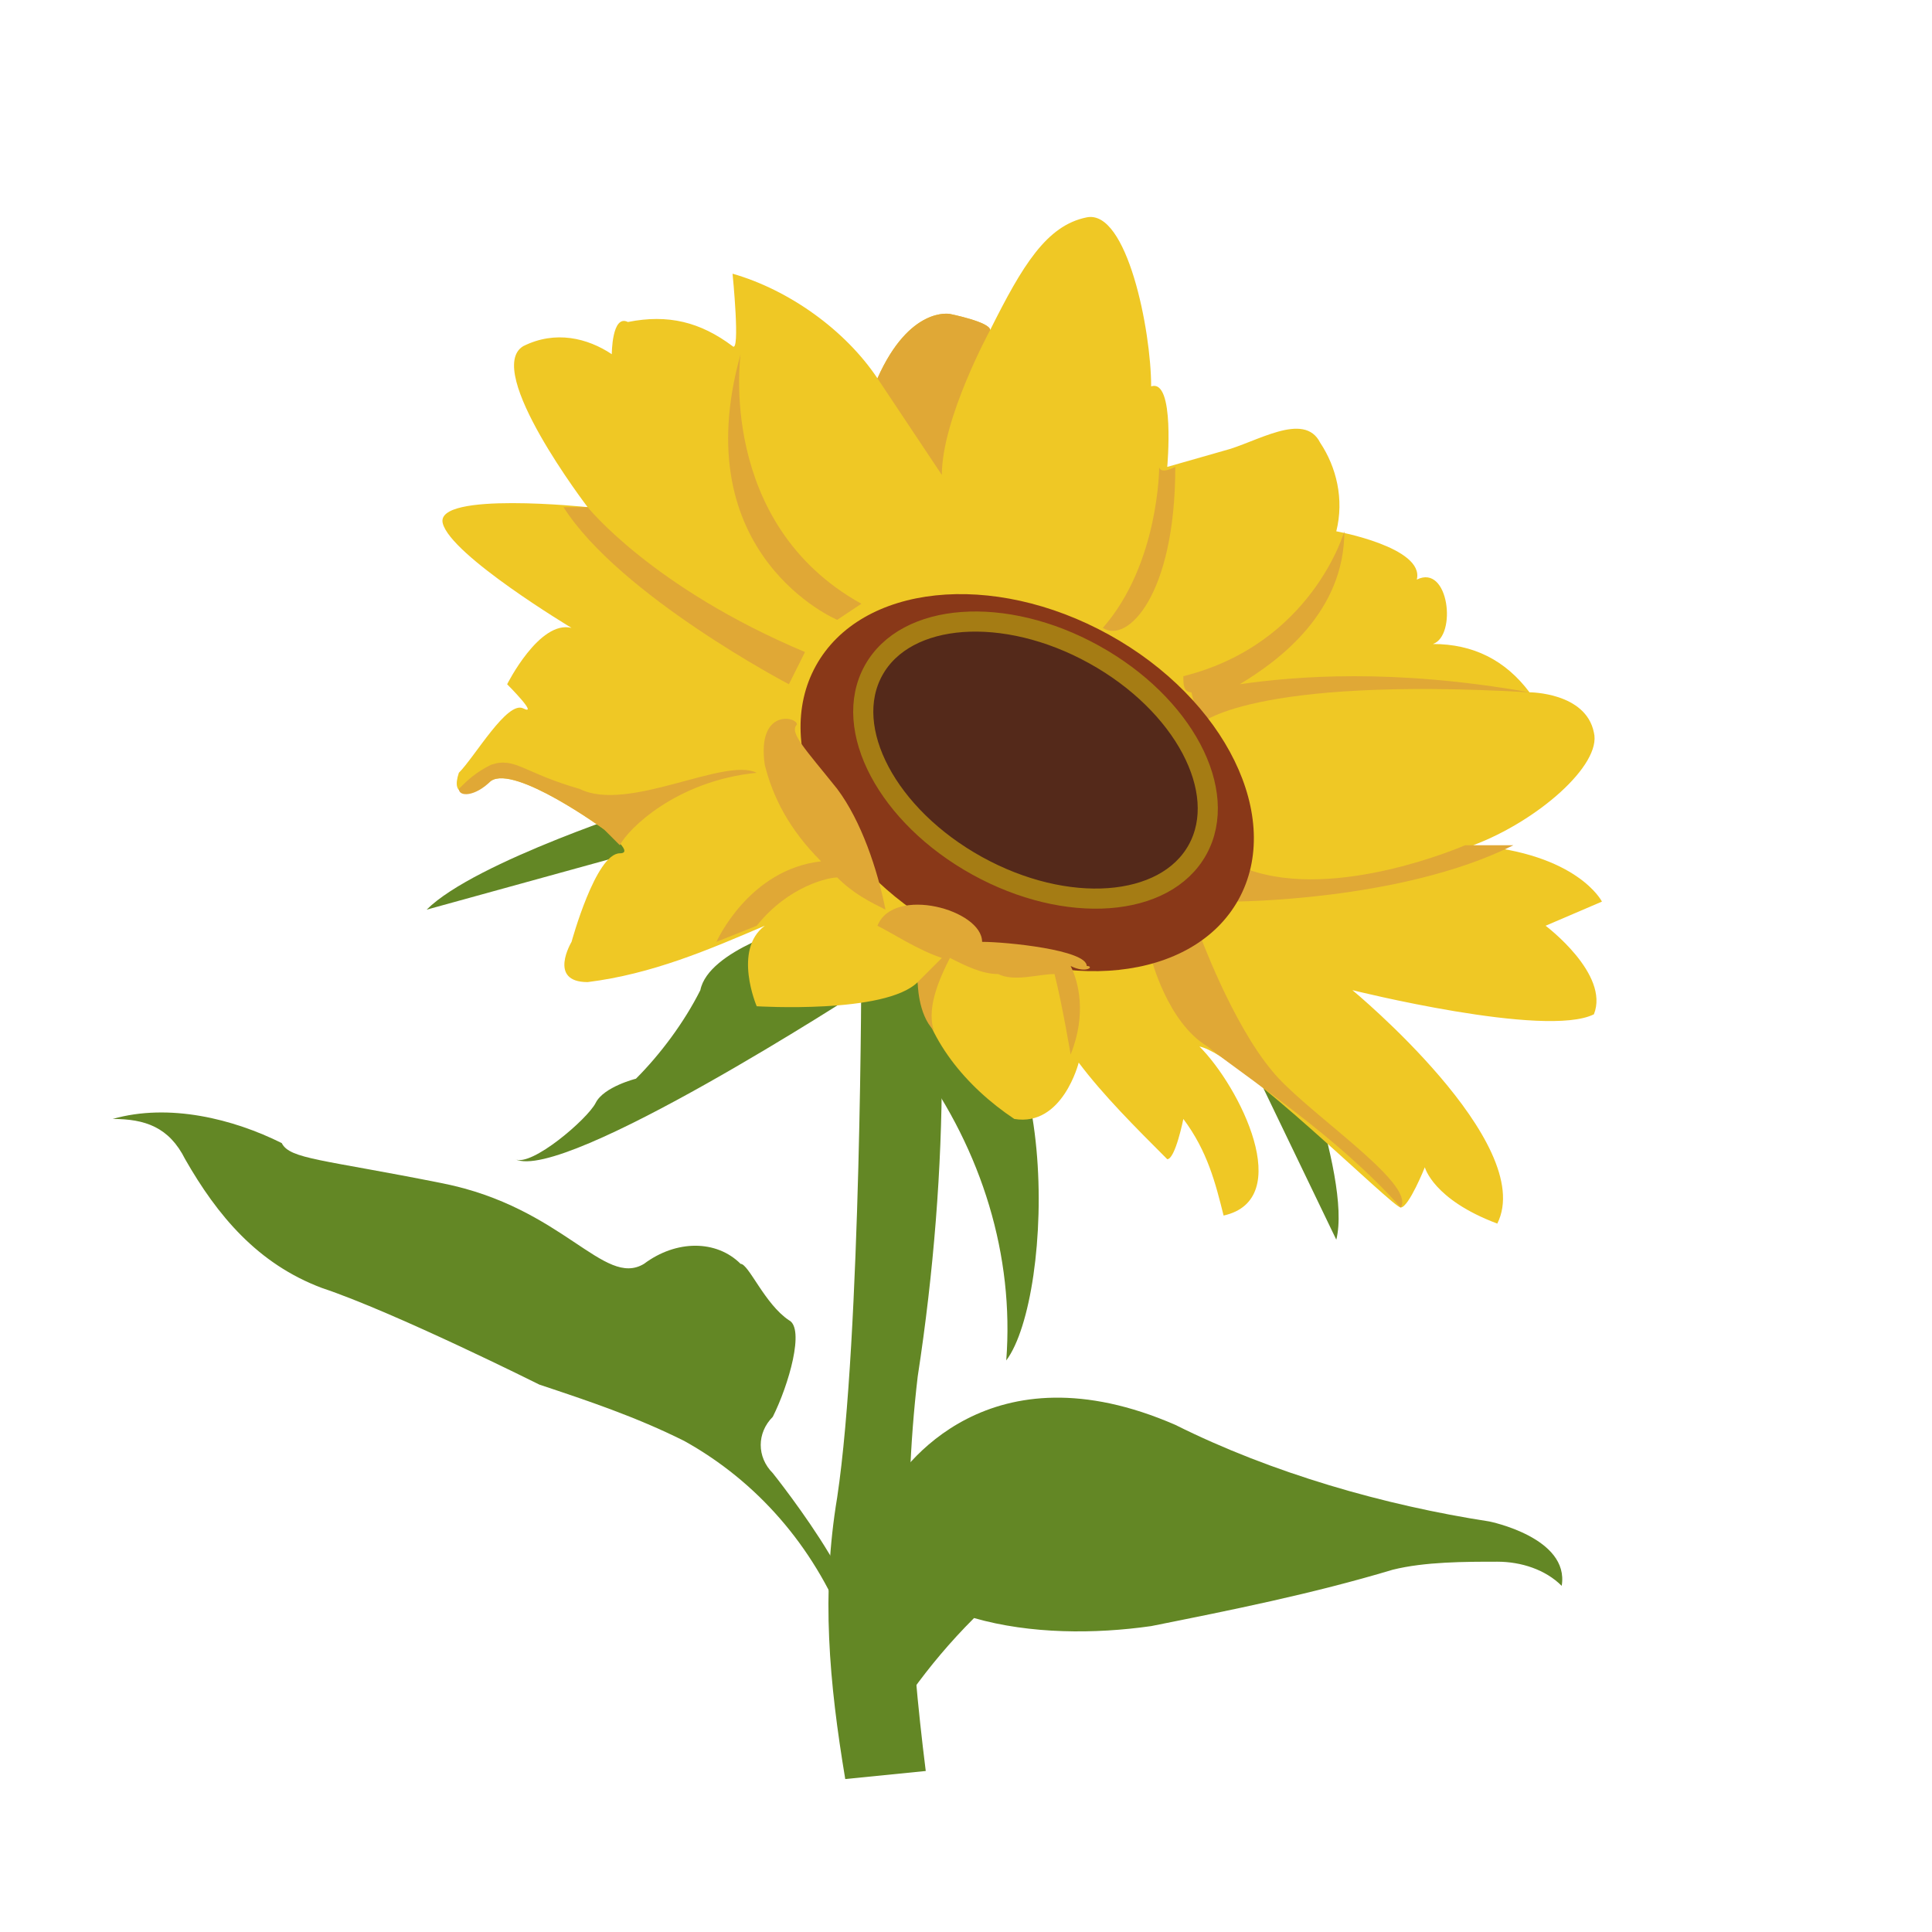
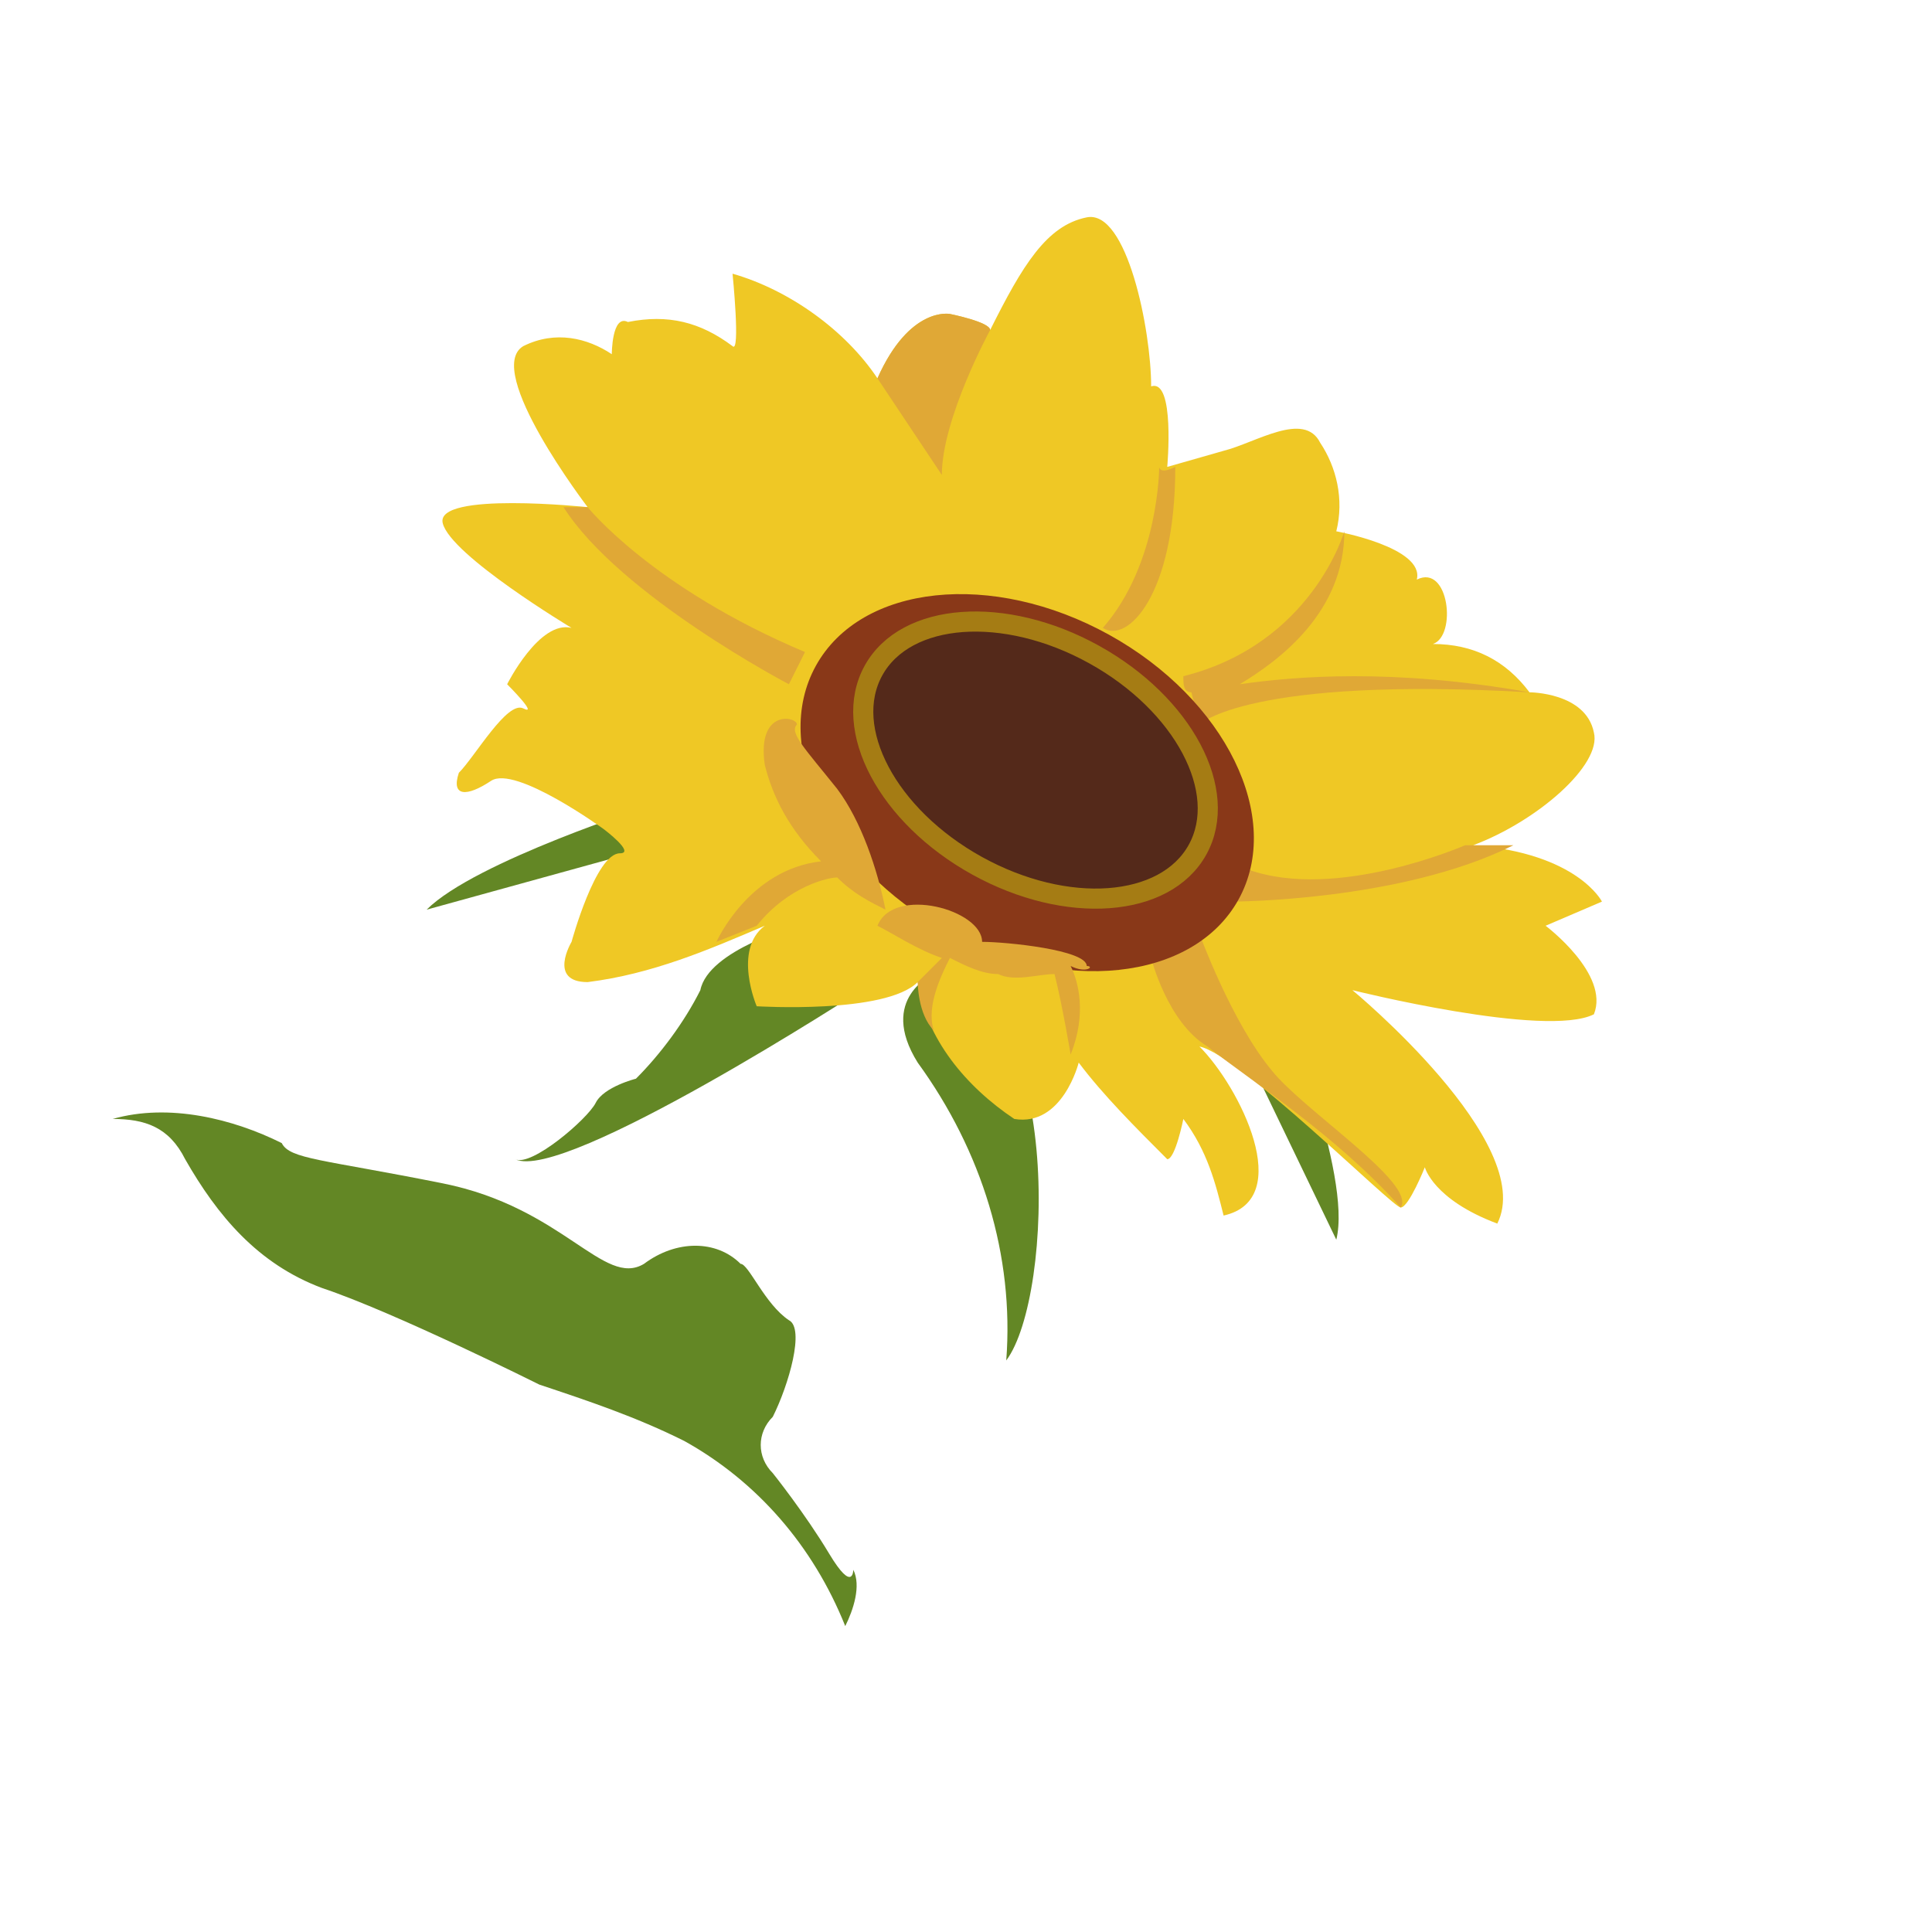
<svg xmlns="http://www.w3.org/2000/svg" version="1.1" id="Ebene_1" x="0px" y="0px" width="24px" height="24px" viewBox="0 0 24 24" style="enable-background:new 0 0 24 24;" xml:space="preserve">
  <style type="text/css">
	.st0{fill:#638725;}
	.st1{fill:#EFC825;}
	.st2{fill:#E0A836;}
	.st3{fill:#893818;}
	.st4{fill:#54291A;stroke:#A57C14;stroke-width:0.25;stroke-miterlimit:10;}
</style>
  <path class="st0" d="M15.9,12.4c0,0,0.9,2.2,0.7,3l-1.3-2.7C15.3,12.7,15.1,11.9,15.9,12.4z" />
  <path class="st0" d="M8.1,10c0,0-2.2,0.7-2.8,1.3l2.9-0.8C8.3,10.5,9,10.3,8.1,10z" />
-   <path class="st0" d="M10.7,11.9c0,0,0,4.7-0.3,6.7c-0.2,1.2-0.1,2.3,0.1,3.5l1-0.1c-0.2-1.6-0.3-3.2-0.1-4.9  c0.2-1.3,0.3-2.6,0.3-3.8c0.1-0.4,0.2-0.8,0.3-1.2C12.1,11.8,11.2,10.9,10.7,11.9z" />
  <path class="st0" d="M9.9,11.5c0,0-1.1,0.3-1.2,0.8c-0.2,0.4-0.5,0.8-0.8,1.1c0,0-0.4,0.1-0.5,0.3s-0.8,0.8-1,0.7  c0.6,0.3,4.3-2.1,4.3-2.1S11,11.8,9.9,11.5z" />
  <path class="st0" d="M11.6,12.1c0,0-0.7,0.3-0.2,1.1c0.8,1.1,1.2,2.4,1.1,3.7C13.1,16.1,13.2,12.3,11.6,12.1z" />
  <path class="st1" d="M9.1,4.3c0.1,0.1,0-0.9,0-0.9c0.7,0.2,1.4,0.7,1.8,1.3c0.4-0.9,0.9-0.8,0.9-0.8s0.5,0.1,0.5,0.2  c0.4-0.8,0.7-1.3,1.2-1.4c0.5-0.1,0.8,1.4,0.8,2.1c0.3-0.1,0.2,1,0.2,1l0.7-0.2c0.4-0.1,1-0.5,1.2-0.1c0.2,0.3,0.3,0.7,0.2,1.1  c0,0,1.1,0.2,1,0.6C18,7,18.1,7.9,17.8,8c0.5,0,0.9,0.2,1.2,0.6c0,0,0.7,0,0.8,0.5c0.1,0.4-0.7,1.1-1.5,1.4c1.3,0.1,1.6,0.7,1.6,0.7  l-0.7,0.3c0,0,0.8,0.6,0.6,1.1c-0.6,0.3-3-0.3-3-0.3s2.3,1.9,1.8,2.9c-0.8-0.3-0.9-0.7-0.9-0.7S17.5,15,17.4,15c-0.1,0-2-1.9-2.5-2  c0.5,0.5,1.2,1.9,0.3,2.1c-0.1-0.4-0.2-0.8-0.5-1.2c0,0-0.1,0.5-0.2,0.5c-0.4-0.4-0.8-0.8-1.1-1.2c0,0-0.2,0.8-0.8,0.7  c-0.6-0.4-1.1-1-1.2-1.7c-0.4,0.4-2,0.3-2,0.3s-0.3-0.7,0.1-1c-0.7,0.3-1.4,0.6-2.2,0.7c-0.5,0-0.2-0.5-0.2-0.5s0.3-1.1,0.6-1.1  c0.2,0-0.2-0.3-0.2-0.3S6.4,9.5,6.1,9.7S5.6,9.9,5.7,9.6c0.2-0.2,0.6-0.9,0.8-0.8S6.3,8.5,6.3,8.5s0.4-0.8,0.8-0.7  c0,0-1.5-0.9-1.6-1.3C5.4,6.1,7.3,6.3,7.3,6.3S6,4.6,6.5,4.3c0.4-0.2,0.8-0.1,1.1,0.1c0,0,0-0.5,0.2-0.4C8.3,3.9,8.7,4,9.1,4.3z" />
  <title>crop_sunflower</title>
-   <path class="st0" d="M10.7,21.3c0,0,0.6-0.6,0.6-0.9c0-0.4-0.5-1.4-0.3-1.8s1.3-1.9,3.6-0.9c1.2,0.6,2.6,1,3.9,1.2  c0,0,1,0.2,0.9,0.8c-0.2-0.2-0.5-0.3-0.8-0.3c-0.4,0-0.9,0-1.3,0.1c-1,0.3-2,0.5-3,0.7c-0.7,0.1-1.5,0.1-2.2-0.1  c-0.6,0.6-1,1.2-1.4,1.9L10.7,21.3z" />
  <path class="st0" d="M10.6,19.5c0,0,0,0.3-0.3-0.2s-0.7-1-0.7-1c-0.2-0.2-0.2-0.5,0-0.7c0.2-0.4,0.4-1.1,0.2-1.2  c-0.3-0.2-0.5-0.7-0.6-0.7c-0.3-0.3-0.8-0.3-1.2,0c-0.5,0.3-1-0.7-2.5-1s-1.9-0.3-2-0.5c-0.6-0.3-1.4-0.5-2.1-0.3  c0.4,0,0.7,0.1,0.9,0.5C2.7,15.1,3.2,15.7,4,16c0.9,0.3,2.7,1.2,2.7,1.2c0.6,0.2,1.2,0.4,1.8,0.7c0.9,0.5,1.6,1.3,2,2.3  C10.6,20,10.7,19.7,10.6,19.5z" />
  <path class="st2" d="M15.8,13.3c-0.5-0.6-0.9-1.7-0.9-1.7l-0.6,0.2l0,0.1c0,0,0.2,0.8,0.7,1.1c0.5,0.4,1.6,1.1,2.4,2  C17.6,14.7,16.2,13.8,15.8,13.3z" />
  <path class="st2" d="M14.4,5.8c0,0,0,1.2-0.7,2c0.3,0.2,0.9-0.4,0.9-2C14.4,5.9,14.4,5.8,14.4,5.8z" />
  <path class="st2" d="M12.3,4.1c0-0.1-0.5-0.2-0.5-0.2s-0.5-0.1-0.9,0.8c0,0,0,0,0.8,1.2C11.7,5.2,12.3,4.1,12.3,4.1z" />
-   <path class="st2" d="M10.4,7.7c0,0,0,0,0.3-0.2c-1.8-1-1.5-3.1-1.5-3.1C8.5,6.9,10.4,7.7,10.4,7.7z" />
  <path class="st2" d="M9.8,8.5c0,0,0,0,0.2-0.4C8.1,7.3,7.3,6.3,7.3,6.3s0,0-0.3,0C7.7,7.4,9.8,8.5,9.8,8.5z" />
  <path class="st2" d="M14.8,8.6C14.8,8.6,14.8,8.6,14.8,8.6L14.9,9c0,0,0.6-0.6,4.1-0.4c-1.7-0.3-2.9-0.2-3.6-0.1  c0.5-0.3,1.3-0.9,1.3-1.9c0,0-0.4,1.4-2,1.8C14.7,8.5,14.7,8.6,14.8,8.6z" />
  <path class="st2" d="M15.5,10.8c-0.2,0.4-0.2,0.4-0.2,0.4s2.1,0,3.5-0.7c-0.3,0-0.6,0-0.6,0S16.6,11.2,15.5,10.8z" />
-   <path class="st2" d="M7.2,9.8C6.5,9.6,6.4,9.4,6.1,9.5C5.9,9.6,5.8,9.7,5.7,9.8c0,0.1,0.2,0.1,0.4-0.1c0.3-0.2,1.4,0.6,1.4,0.6  s0.2,0.2,0.2,0.2c0.1-0.2,0.7-0.8,1.7-0.9C9,9.4,7.8,10.1,7.2,9.8z" />
  <ellipse transform="matrix(0.484 -0.875 0.875 0.484 -1.874 16.14)" class="st3" cx="12.7" cy="9.7" rx="2.1" ry="3" />
  <ellipse transform="matrix(0.484 -0.875 0.875 0.484 -1.605 16.18)" class="st4" cx="12.9" cy="9.4" rx="1.5" ry="2.3" />
  <path class="st2" d="M11,11.3c-0.1-0.5-0.3-1.1-0.6-1.5C10,9.3,9.8,9.1,9.9,9c0-0.1-0.5-0.2-0.4,0.5c0.1,0.4,0.3,0.8,0.7,1.2  c-0.9,0.1-1.3,1-1.3,1s0,0,0.5-0.2c0.4-0.5,0.9-0.6,1-0.6C10.6,11.1,10.8,11.2,11,11.3z" />
  <path class="st2" d="M13.5,12c0-0.2-1-0.3-1.3-0.3c0-0.4-1.1-0.7-1.3-0.2c0.2,0.1,0.5,0.3,0.8,0.4l-0.3,0.3c0,0,0,0.4,0.2,0.6  c-0.1-0.3,0.1-0.7,0.2-0.9c0.2,0.1,0.4,0.2,0.6,0.2c0.2,0.1,0.5,0,0.7,0c0.1,0.4,0.2,1,0.2,1c0.2-0.5,0.1-0.9,0-1.1  C13.5,12.1,13.6,12,13.5,12z" />
</svg>